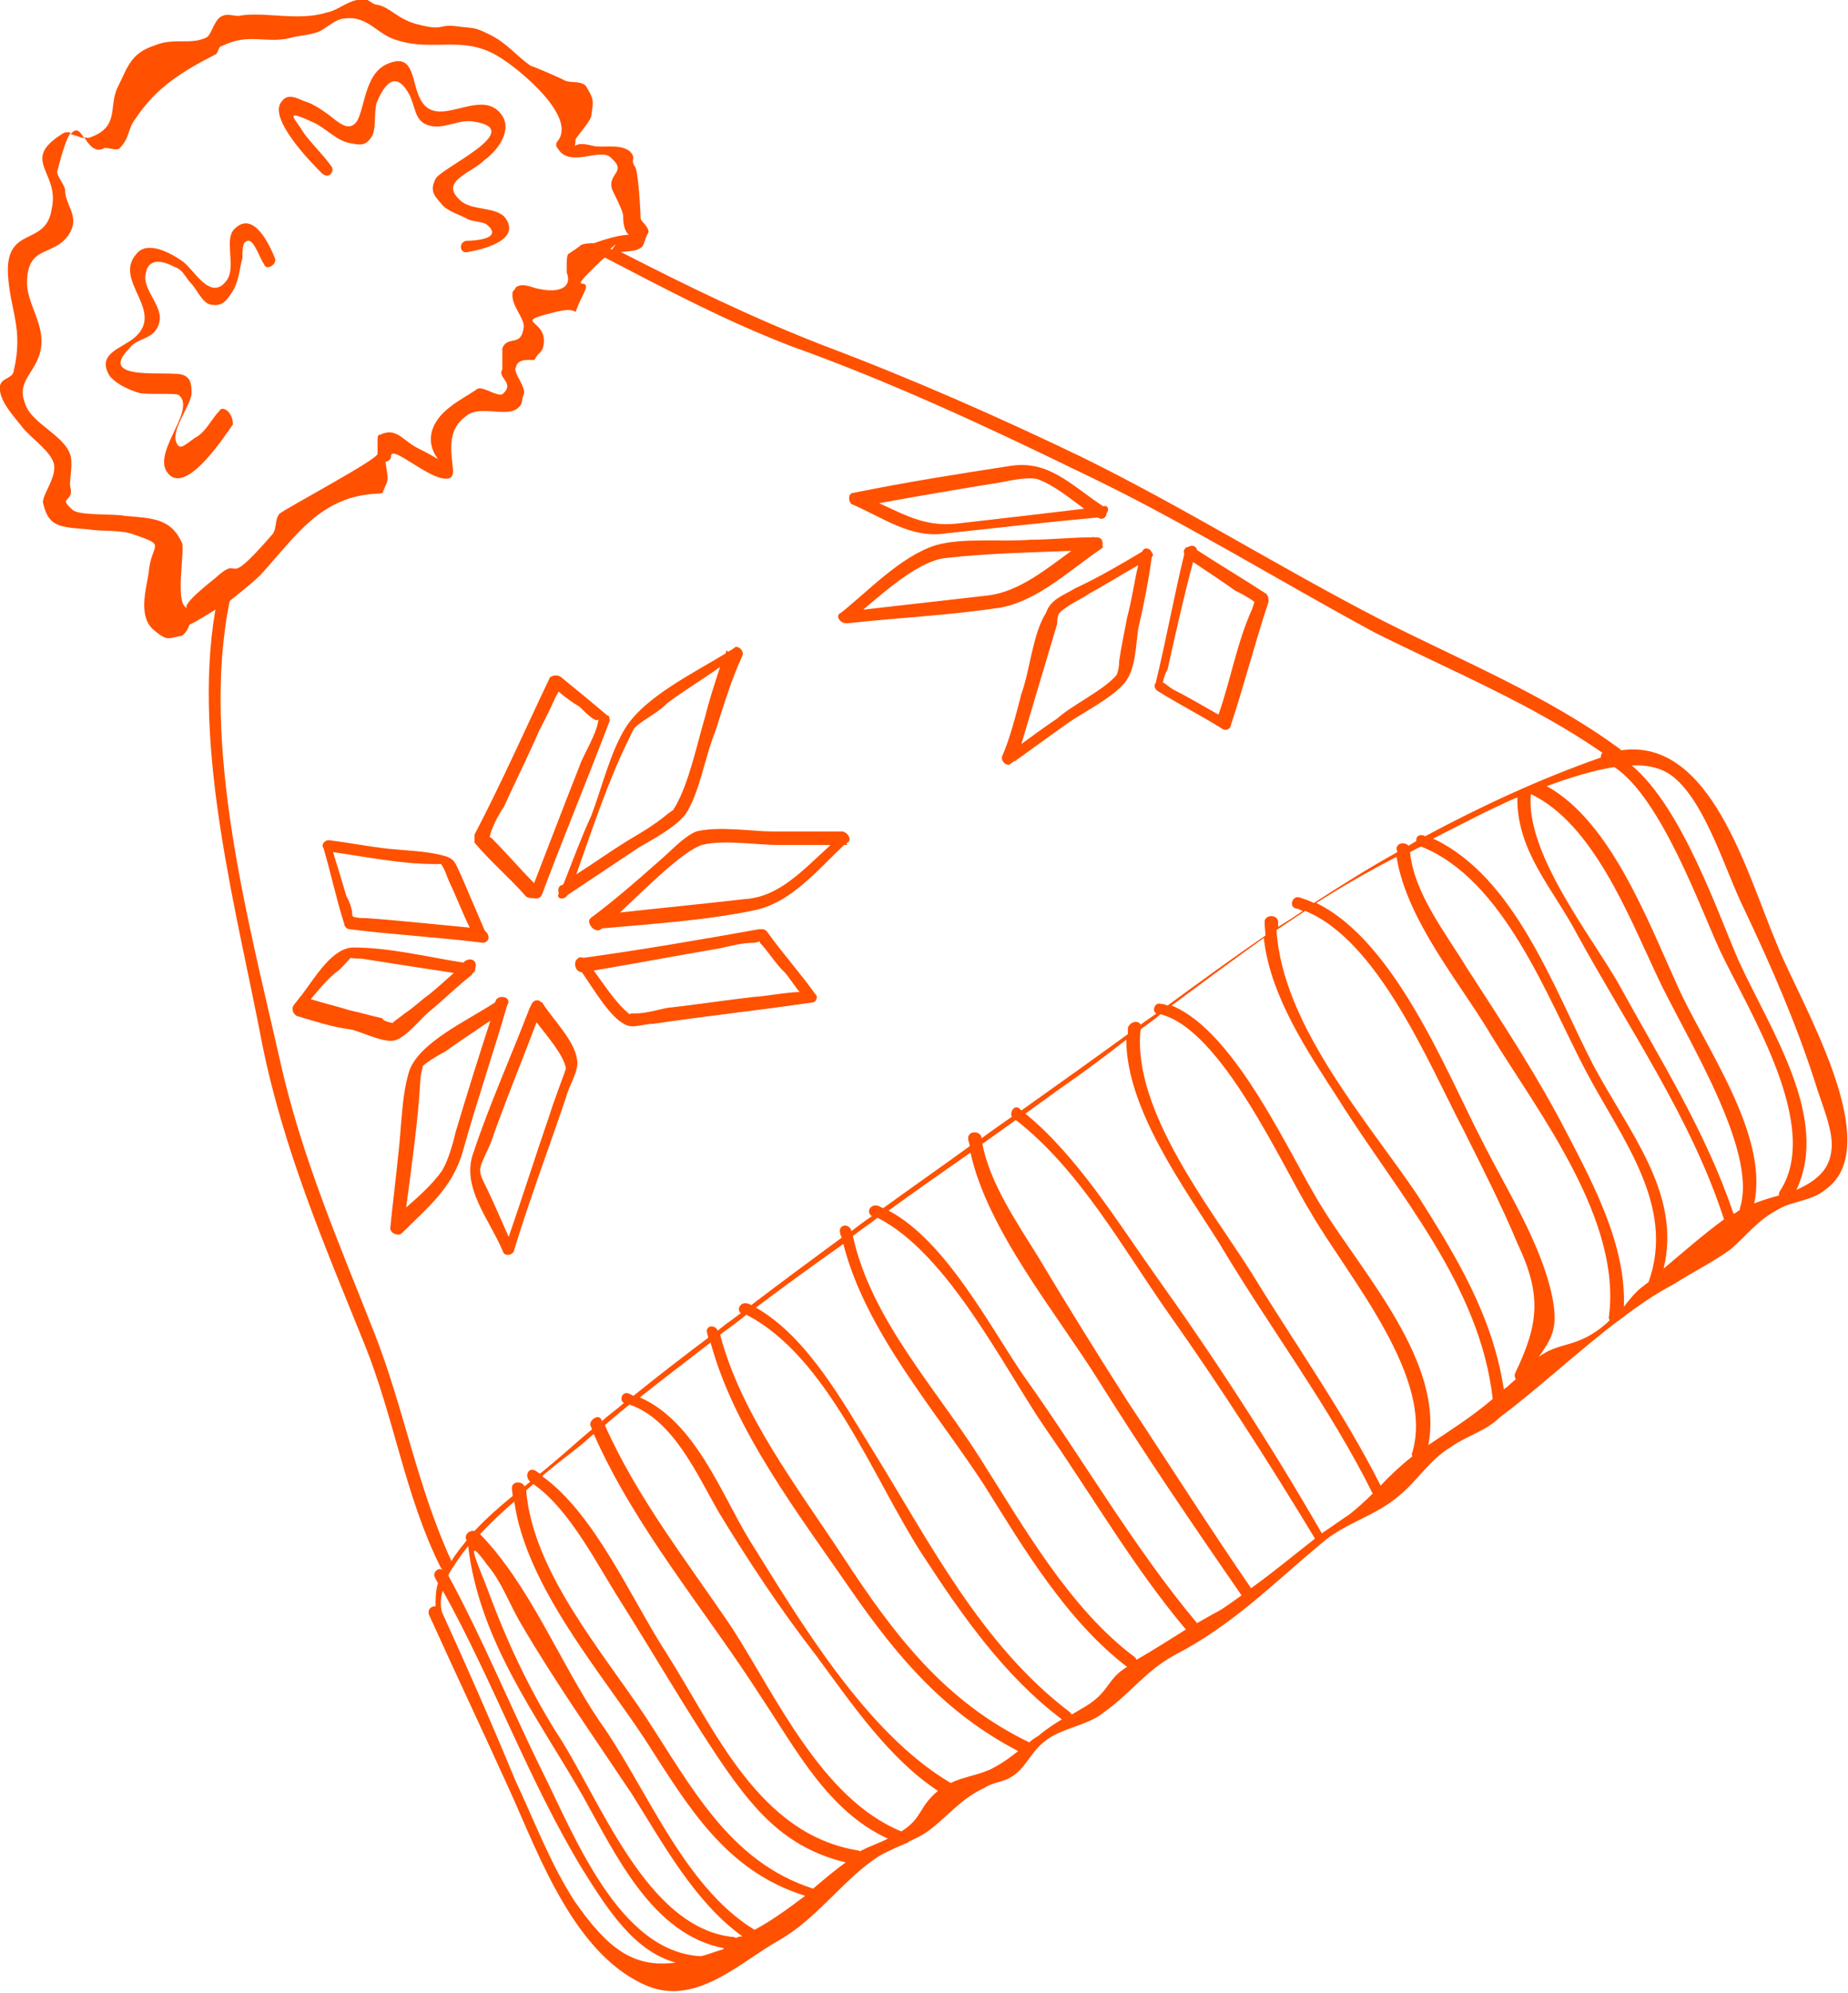
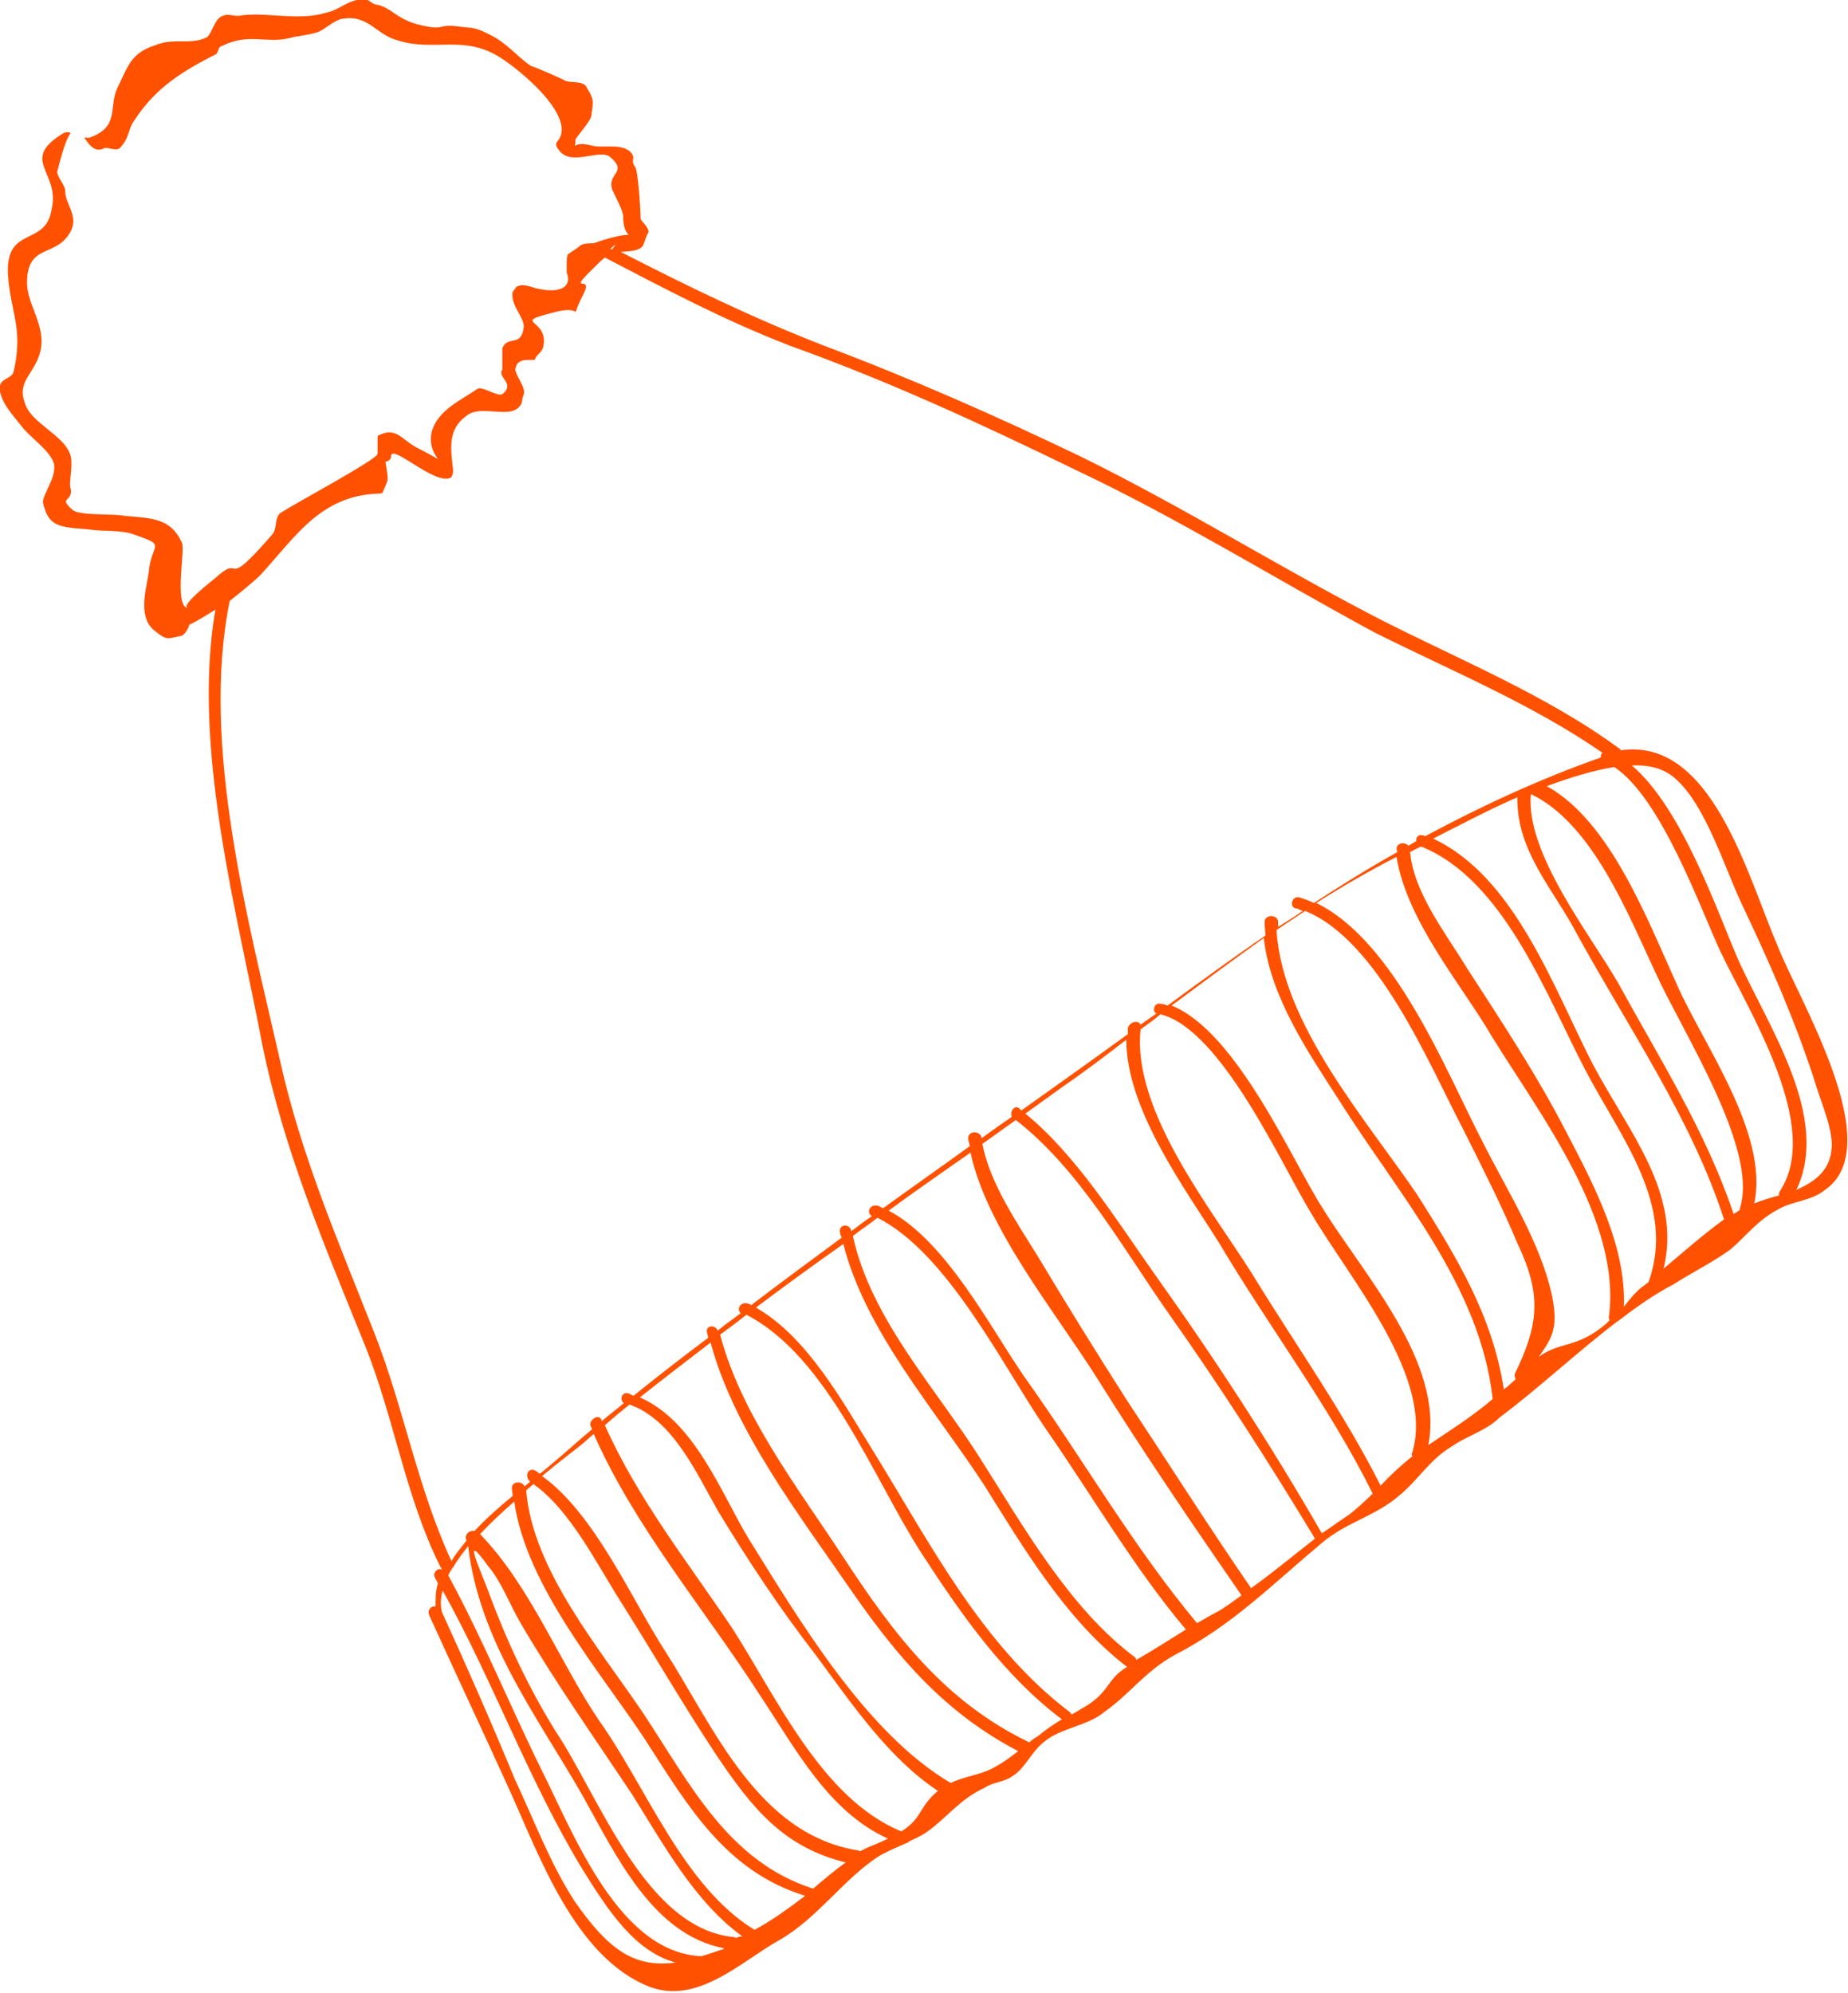
<svg xmlns="http://www.w3.org/2000/svg" version="1.1" id="Calque_1" x="0" y="0" viewBox="0 0 232.5 250.7" style="enable-background:new 0 0 232.5 250.7" xml:space="preserve">
  <style>.st0{fill:#ff5100}</style>
-   <path class="st0" d="M223.6 118.9c-3.8-8.9-8.3-26.2-19.7-24.5v-.1c-9.2-6.8-20.1-11.2-30.3-16.4-12.6-6.5-24.5-14-37.5-20.4-10.6-5.1-21.5-9.9-32.4-14-9-3.5-17-7.4-25.6-11.8 1.1-.1 2.3-.1 2.8-.8.3-.7.3-1 .7-1.7 0-.7-1-1.4-1-1.7 0-.7-.3-6.1-.7-6.5-.7-1 .3-1-.7-2-1.4-1-3.4-.3-4.8-.7-2.7-.7-2 1-2-.7 0-.3 2-2.4 2-3.1.3-2 .3-2-.7-3.7-.7-.7-2-.3-2.7-.7-.5-.3-4-1.8-4.2-1.8-1.9-1.3-3-2.9-5.3-4-2-1-2-.7-4.1-1C55 3 56 4 52.3 3c-2.4-.7-3.1-2-4.8-2.4-.7 0-1-.7-1.7-.7-2 0-3.1 1.4-4.8 1.7-3.5 1.1-7.9-.2-11 .4-.7 0-1.4-.3-2 0-1 .3-1.4 2.4-2 2.7-2 1-4.1 0-6.5 1-3.1 1-3.4 2.7-4.8 5.5-1 2.4.3 4.8-3.4 6.1-.2.1-.4 0-.7 0 .6.9 1.3 1.9 2.4 1.4.3-.3 1.4.3 2 0 1.4-1.4 1-2.4 2-3.7 2.7-4.1 6.1-6.1 10.2-8.2.3-.3.3-1 .7-1 3.4-1.7 5.5-.3 8.5-1 1-.3 2-.3 3.4-.7 1-.3 2-1.4 3.1-1.7 3.4-.7 4.4 2 7.2 2.7 4.4 1.4 8.2-.7 12.6 2 2.4 1.4 9.9 7.5 7.5 10.6-.3.3-.3.7 0 1 1.4 2.4 5.1 0 6.5 1 2.4 2-.3 2 .3 4.1.3.7 1.4 2.7 1.4 3.4 0 4.1 3.1 1-3.7 3.4-.3 0-1.4 0-1.7.3-.3.3-1 .7-1.4 1-.3 0-.3 1-.3 1.4v1c.7 1.7-.7 2.7-3.7 2-.3 0-1.7-.7-2.4-.3-.3 0-.3.3-.7.7-.3 1.7 1.4 3.1 1.4 4.4-.3 2.7-2 1-2.7 2.7v2.7c-.7 1 1.7 1.7 0 3.1-.7.3-2.4-1-3.1-.7-2 1.4-5.1 2.7-5.8 5.5-.7 3.4 3.1 4.4-1.7 2-2-1-2.7-2.7-4.8-1.7-.3 0-.3.3-.3.7v1.7c0 .7-10.9 6.5-12.3 7.5-.7.7-.3 2-1 2.7-6.5 7.5-3.4 2-7.2 5.5 0 0-4.4 3.4-3.4 3.7-1.7-.3-.3-7.2-.7-8.2-1.4-3.1-3.7-3.1-7.2-3.4-1.4-.3-5.5 0-6.5-.7-2-1.7 0-1-.3-2.7-.3-.7.3-2.7 0-4.1-.7-2.7-5.1-4.1-5.8-6.8-1-2.7 1.4-3.7 2-6.5.7-3.1-1.7-5.8-1.7-8.5 0-5.1 3.7-3.1 5.5-6.5 1-2-.7-3.4-.7-5.1 0-.7-1-1.7-1-2.4.7-2.8 1.2-4.2 1.7-4.9-.4-.1-.7-.1-1 .1-5.5 3.4-.3 4.8-1.4 9.5-.7 4.8-5.8 2-5.5 8.2.3 4.8 2 6.8.7 12.3-.3 1-2 .7-1.7 2.4.3 1.7 1.7 3.1 2.7 4.4 1 1.4 3.7 3.1 4.1 4.8.3 1.7-1.4 3.7-1.4 4.8.7 3.1 2 3.1 5.8 3.4 1.7.3 4.1 0 5.8.7 4.1 1.4 2 1 1.7 4.8-.3 2-1.4 5.5.7 7.2 1.7 1.4 1.7 1 3.4.7.3 0 1-1 1-1.4.9-.4 2-1.1 3.3-1.9-3 17.4 2.8 38.3 5.9 54.7 2.7 13.3 7.8 25.2 12.9 37.8 3.7 9.2 5.1 19.1 9.5 27.9.1.2.2.3.3.4-.6-.4-1.3.4-1 .9.1.3.3.5.4.8-.3.9-.3 1.9-.3 2.9-.5-.1-1.1.4-.8 1.1 3.4 7.5 6.8 14.7 10.2 22.2 3.7 8.2 8.2 20.8 17.4 24.5 6.1 2.4 11.6-3.1 16.4-5.8 4.8-2.7 8.2-7.8 12.6-10.6 1.4-.8 2.5-1.2 3.6-1.7.1 0 .1 0 .1-.1.8-.4 1.6-.7 2.4-1.3 2.4-1.7 4.1-4.1 7.2-5.5 1-.7 2.4-.7 3.4-1.4 1.7-1 2.4-3.1 4.1-4.4 2-1.7 5.5-2 7.5-3.7 3.4-2.4 5.1-5.1 8.9-7.2 7.2-3.7 12.3-8.9 18.4-14 3.1-2.7 6.8-3.4 9.9-6.1 2.4-2 3.7-4.4 6.5-6.1 2-1.4 4.4-2 6.1-3.7 4.7-3.5 9.6-8.1 14.7-12 .1-.1.2-.1.3-.2 2.2-1.7 4.5-3.3 6.8-4.5 2.7-1.7 4.8-2.7 7.2-4.4 2-1.7 3.4-3.7 6.1-5.1 1.7-1 4.1-1 5.8-2.4 8-5.5-3.3-23.9-6-30.8zm-7.2.7c3.7 7.8 12.9 22.2 7.5 30.3-.1.2-.1.3-.1.5-1.1.3-2.1.6-3.1 1 1.9-8.8-6.5-20.1-9.8-27.7-3.6-7.9-8.3-20.4-16.3-24.8 3-1.1 5.9-2 8.5-2.4 5.9 3.9 10.8 17.7 13.3 23.1zm-23.8-19.7c7.8 3.7 12.3 15.3 15.7 22.5 3.4 7.5 13 22.2 10.6 29.6v.2c-.3.2-.5.4-.8.5-3.5-10.4-9.3-19.5-14.5-29-3.5-6.1-11.7-16.4-11-23.8zM77 31.4c-.1 0-.1-.1-.2-.1 1-.9.6-.5.2.1zM47.1 167.7c-4.4-11.2-9.2-22.2-11.9-34.4-3.9-17.3-10-39.6-6.3-57.7 1.5-1.2 3-2.4 3.9-3.3 4.4-4.8 7.5-9.9 14.7-10.2.3 0 .7 0 .7-.3.7-1.7.7-1 .3-3.7.4-.1.7-.3.7-.7 0-1.7 5.5 3.7 7.5 2.7.3-.3.3-.7.3-1-.3-2.7-.7-5.1 1.7-6.8 1.7-1.4 5.1.3 6.5-1 .7-.7.3-.7.7-1.7.3-1-1.4-2.7-1-3.4.3-1.4 2.4-.7 2.4-1 .3-.7.7-.7 1-1.4 1-3.7-4.1-3.1 1-4.4 4.8-1.4 2 1.7 4.1-2.4 1.4-2.7-2.4.3 1.4-3.4.5-.5.9-.9 1.3-1.2 7.7 4 14.8 7.8 23.3 11.1 12.3 4.4 24.2 9.9 36.1 15.7 12.9 6.1 24.9 13.6 37.5 20.4 9.6 4.8 19.8 9 28.6 15.1-.2.2-.2.4-.2.6-7.7 2.7-15 6.1-22.1 9.9-.1 0-.1-.1-.2-.1-.7-.2-1 .3-.9.7-.3.2-.7.4-1 .6-.4-.5-1.5-.4-1.5.4 0 .1.1.3.1.4-3.6 2-7.1 4.2-10.5 6.4-.6-.3-1.2-.5-1.8-.7-1-.3-1.4 1.4-.3 1.4.2.1.5.2.7.3-1 .7-2.1 1.4-3.1 2v-.6c0-1-1.7-1-1.7 0 0 .6.1 1.1.1 1.7-4.1 2.8-8.2 5.8-12.3 8.8-.3-.1-.5-.2-.8-.2-.9-.3-1.2 1-.6 1.2-.7.5-1.3.9-2 1.4-.3-.6-1.3-.4-1.6.4v.8c-4.4 3.2-8.9 6.4-13.4 9.6l-.2-.2c-.6-.6-1.3.3-1 1-1.3.9-2.6 1.8-3.8 2.7-.1-1-1.7-1-1.7 0 0 .3.2.7.2 1-3.6 2.6-7.3 5.2-10.9 7.8l-.6-.3c-1-.3-1.6.8-.8 1.3-.9.6-1.7 1.2-2.6 1.9v-.1c-.3-1-1.7-.7-1.4.3 0 .2.1.4.2.6-3.8 2.8-7.6 5.6-11.4 8.5-.1-.1-.3-.2-.4-.2-.9-.3-1.5.7-.9 1.2l-1.2.9c-.6.4-1.2.9-1.7 1.3-.4-.9-1.7-.6-1.3.4 0 .2.1.3.1.5-3.2 2.4-6.3 4.8-9.4 7.3l-.6-.3c-.9-.3-1.2.9-.6 1.2-.9.8-1.9 1.5-2.8 2.3v-.1c-.3-1-1.7 0-1.4.7.1.1.1.3.2.4-1.7 1.4-3.3 2.9-5 4.3-.5.4-1 .9-1.6 1.3-.1-.1-.3-.2-.4-.3-1-.7-1.6.6-.8 1.3-.2.2-.5.4-.7.6-.3-.7-1.6-.7-1.6.2 0 .3.1.7.1 1-1.6 1.3-3.3 2.8-4.8 4.4-.4-.1-1.1.2-1.1.8 0 .1 0 .2.1.4-.7.9-1.4 1.7-1.9 2.6-4.3-9.3-6-19.3-9.7-28.7zm110.3 32.1c-5.3-7.7-10.3-15.6-15.6-23.6-3.7-5.8-7.5-11.9-11.2-18.1-2.6-4.2-6.1-9.3-7-14.2l4.2-3c8 6.2 13.5 16.2 19.2 24.3 6.5 9.2 12.6 18.7 18.4 28.3v.1c-2.7 2.1-5.2 4.2-8 6.2zm-55.1 37.8c0-.1 0-.1 0 0-10.6-3.4-15.4-13-21.2-21.8-5.4-8.1-14.1-18.2-14.9-28.3.3-.3.6-.5.9-.8 4.6 3.2 8 10.1 11 14.8 4.1 6.5 7.8 12.9 11.9 19.1 4.6 6.9 8.6 11.8 16.4 13.7-1.4 1-2.8 2.2-4.1 3.3zm-9.7 6.2c-.1 0-.1-.1-.2-.1-11.2-1-17-17.7-22.5-25.9-3.4-5.5-6.1-11.2-8.5-17.7-1-2.7-3.4-7.8 0-3.1 1.7 2 2.7 4.8 4.1 7.2 4.4 7.5 9.2 14.3 14 21.5 3.9 6.2 7.9 13.6 13.9 17.9-.3 0-.6.1-.8.2zm-19.3-17.9c4.2 7.5 8.8 17.5 17.8 19.2-.1.1-.2.2-.4.2-.9.3-1.7.6-2.5.8-10.3-.5-15.9-15.1-20-23.3-4-8.1-7.4-16.5-11.8-24.6.1-.3.3-.6.5-.9 0 0 0-.1.1-.1.5-.9 1.2-1.8 1.9-2.7 1.4 12 8.8 21.6 14.4 31.4zm-1 13.3c-3.1-4.8-5.1-10.2-7.5-15.3-3.1-7.5-6.1-14.3-9.2-21.1-.2-.8-.2-1.7.1-2.7 6.4 11.5 10.8 23.9 17.6 35.1 3.3 5.3 6.6 10.3 11.7 11.7-5.3.7-8.5-1.7-12.7-7.7zm22.6 3.6s0-.1-.1-.1c-8.9-5.5-13.6-18.1-19.4-26.2-5-7.4-8.7-17-15-23.5 1.3-1.4 2.8-2.8 4.3-4.1 1.5 10.7 11 21.6 16.5 30 5.4 8.4 10.1 16.5 20.1 19.6-2 1.5-4 3-6.4 4.3zm13.3-9.9c-.1 0-.1-.1-.2-.1-12.6-2-18.1-15.3-24.2-24.9-4.3-6.6-8.9-17.4-15.6-22.2 2-1.7 3.9-3.1 5-4 .5-.4 1-.9 1.5-1.3 5.2 11.8 14 22.1 21 33 4.4 6.6 8.5 14.5 16 17.9-1.1.6-2.2.9-3.5 1.6zm5.2-2.5c-10-4.1-15.7-16.9-21.3-25.6-5.6-8.3-11.9-16.3-16-25.5 1-.9 2.1-1.8 3.1-2.6 5.5 1.9 8.5 8.8 11.2 13.5 3.7 6.1 7.8 12.3 12.3 18.1 4.5 6.1 9.1 12.9 15.3 17-2.5 2.1-1.9 3.4-4.6 5.1zm11.4-7.9c-1.6.8-3.5 1-5.2 1.8-10.7-6.3-19.1-20.6-25.4-30.7-3.5-5.8-6.8-14.8-13.7-17.8 2.9-2.3 5.9-4.6 8.9-6.9 3 11.1 11.1 21.6 17.7 31.2 5.9 8.5 11.8 15.4 21 20.2-.8.6-1.6 1.3-3.3 2.2zm5.8-4.1c-.5.3-.8.5-1.1.8-10.6-5.1-17-13.5-23.4-23.3-5.7-8.7-12.9-18-15.5-28 1.1-.8 2.2-1.6 3.3-2.5 10.3 5.3 16 20.7 22.1 30.1 5 7.7 10.4 15.4 17.6 20.8-1 .6-1.9 1.2-3 2.1zm5.4-3.4c-.5.3-.8.5-1.2.7 0-.1-.1-.2-.2-.3-11.2-8.5-17.7-21.5-24.9-33.1-3.6-5.8-8.1-14.1-14.6-17.8 3.6-2.7 7.3-5.4 11-8 2.8 11 11.5 20.8 17.7 30.3 5 8 10.4 17.1 18 22.9-2.7 1.6-2.1 3.3-5.8 5.3zm7-6.2c-.1-.1-.1-.2-.2-.3-8.2-6.1-14-16.4-19.4-24.9-5.6-8.9-13.8-17.6-16.1-28.1 1-.8 2.1-1.5 3.1-2.3 8.9 4.5 15.9 18.9 21.2 26.6 5.9 8.5 11.1 17.5 17.6 25.2-2.1 1.3-4.1 2.6-6.2 3.8zm7.6-4.6c-8.1-9.7-14.5-20.9-21.8-31.1-4.2-6.1-9.8-17-17-20.8 3.4-2.5 6.9-4.9 10.3-7.3 2.1 9.7 10.8 20.2 16 28.5 5.7 9.1 11.8 18.1 18.1 27.2-1 .7-2 1.5-3.1 2.1-.8.4-1.6.9-2.5 1.4zm15.7-11.3s.1 0 0 0c-6.5-11.3-13.6-22.2-21.1-32.7-4.6-6.5-9.8-14.9-16.2-20.1 1.4-1 2.9-2.1 4.3-3.1 2.9-2 5.7-4.1 8.4-6.2 0 8.8 7.5 18.9 11.7 25.6 6.3 10.6 13.9 20.6 19.3 31.5-.9.9-1.9 1.8-2.9 2.6-1.2.8-2.3 1.6-3.5 2.4zm7.4-6c-4.7-9.3-10.7-17.7-16.2-26.7-5.1-8.1-15.1-20.5-14-30.7.8-.6 1.7-1.2 2.5-1.9 7.7 1.9 15.3 19.1 19 25.1 4.8 8.2 15.7 20.8 12.6 30.3 0 .1.1.1.1.2-1.5 1.2-2.8 2.4-4 3.7zm6-5.1c2-10.4-8.1-21.4-13.3-29.8-3.9-6.1-10.8-22.2-19-25.5 3.9-2.9 7.7-5.7 11.6-8.5.8 7.4 5.6 14.4 9.4 20.3 7.4 11.8 17.8 23.3 19.4 37.7-2.7 2.3-5.3 3.9-8.1 5.8zm9.5-7c-1.4-9.2-5.9-16.6-10.9-24.5-6.3-9.3-17-21.4-17.7-33.3l3.6-2.4c9.2 3.7 15.6 19.3 19.9 27.5 2.4 4.8 4.8 9.5 6.8 14.3 3.1 6.5 2.7 10.2-.3 16.4-.1.3 0 .5.1.7-.3.3-.7.6-1.1 1-.2.1-.3.2-.4.3zm4.4-4.1c1.5-2.2 2.5-3.4 1.7-7.5-1.4-6.8-5.8-13.6-8.9-19.8-4.4-8.5-10.9-25-20.8-29.8 3.3-2.1 6.6-4 10.1-5.8 1.3 8.1 8.2 16.1 12 22.6 6.1 9.9 16.4 23.2 14.7 35.4 0 .1.1.2.1.3l-.4.4c-3.7 3.2-5.8 2.2-8.5 4.2zm10.7-6.3c.3-7.6-3.7-15.2-7.2-21.9-3.7-7.2-8.2-14-12.6-20.8-2.6-4.3-6.6-9.3-7.1-14.5.4-.2.9-.5 1.4-.7 10.5 4.2 15.9 19.1 20.7 28.2 4.4 8.4 11.4 16.9 7.9 26.6-.3.2-.5.4-.8.6-.9.7-1.6 1.6-2.3 2.5zm5-4.8c2.3-9.5-4.4-17.2-8.9-25.7-4.9-9.5-9.8-23.6-20.1-28.4 3-1.5 6.7-3.5 10.6-5.2-.1 6.8 4.5 11.5 7.5 17.2 6.4 11.7 14.4 23.2 18.5 35.9-2.6 1.9-5.1 4.1-7.6 6.2zm16.7-9.9c4.3-9-3.3-20.2-7.2-28.7-2.6-5.9-7.1-19.3-13.5-24.7 2.2-.1 4 .4 5.3 1.5 4.1 3.4 6.5 11.9 8.9 16.7 3.4 7.2 6.5 14.3 8.9 21.8.7 2.4 2.4 6.1 2 8.5-.3 2.6-2.2 3.9-4.4 4.9z" />
-   <path class="st0" d="M8.9 16.9c.6.1 1.2.4 1.7.5-.5-.8-1-1.5-1.7-.5zM17.4 49.4c.7.3 4.8 0 5.1.3 2.4 2-4.1 7.8-1 10.2 2.4 1.7 6.8-5.1 7.8-6.5 0-1.7-1.4-2.4-1.7-1.7-1 1-1.7 2.7-3.1 3.4-1.4 1-2 1.7-2.4.3-.3-1.7 1.7-4.1 2-5.8 0-1 0-2-1-2.4-1.4-.7-11.2 1-6.8-3.4 1-1.4 3.1-1 3.7-3.1.7-2-2-4.1-1.7-6.1.3-2.4 2.4-1.7 3.7-1 1 .3 1.4 1.4 2 2 .7.7 1.4 2.4 2.4 2.7 1.4.3 2-.3 2.7-1.4 1-1.4 1-3.1 1.4-4.4 0-.7 0-1.7.3-2 1-1 1.7 1.7 2.4 2.7.3 1 1.7 0 1.4-.7-.7-1.7-2.7-6.1-5.1-3.7-1.4 1.4.3 4.8-1 6.5-2 2.7-4.1-1.4-5.5-2.4-1.4-1-4.4-2.7-5.8-1-3.1 3.4 3.7 7.2-.3 10.6-1.7 1.4-4.8 2-3.1 4.8.9 1.1 2.6 1.8 3.6 2.1zM41.6 20.8c-1-1.4-2.4-2.7-3.4-4.1-1-1.7-2.7-3.1 1-1.4 1.7.7 3.1 2.4 4.8 2.7 1.4.3 2 .3 2.7-.7.7-1 .3-3.1.7-4.4 1-2.4 2.4-4.1 4.1-1 .7 1.4.7 3.1 2 3.7 2 1 4.1-.7 6.1-.3 6.8 1-4.1 5.8-4.8 7.2-.7 1.4-.3 2 .7 3.1.7 1 2.4 1.4 3.4 2 .7.3 2 .3 2.4.7 2 1.7-1.4 2-2.7 2-1 .3-.7 1.7.3 1.4 1.7-.3 6.5-1.4 4.8-4.1-1-1.7-4.4-1-5.8-2.4-2.7-2.4 1.4-3.4 3.1-5.1 1.4-1 3.7-3.7 2-5.8-2.7-3.4-8.2 2.4-10.2-2-1-2-.7-5.5-3.7-4.4C46 8.9 46 13 45 15.1c-1 1.7-2.4.3-3.7-.7-1-.7-2-1.4-3.1-1.7-.7-.3-2-1-2.7 0-2 2 3.7 7.8 4.8 8.9 1 1.2 2-.1 1.3-.8zM54.2 127.1c1.7-1.4 3.4-3.1 5.1-4.4.1-.1.1-.1.1-.2.3-.2.4-.4.4-.7.3-.9-.5-1.4-1.3-.9l-.2.2c-4.5-.7-9.3-1.9-13.8-1.9-2.7 0-4.8 3.7-6.7 6.2h-.1v.1c-.2.3-.5.6-.7.9-.3.3-.3 1 .3 1.4 2.4.7 4.4 1.4 6.8 1.7 1.4.3 4.1 1.7 5.5 1.4 1.6-.4 3.3-2.8 4.6-3.8zm-6.1 1c-1.4-.3-2.7-.7-4.1-1-1.6-.5-3.3-.9-4.9-1.4 1.1-1.3 2.2-2.7 3.6-3.7.2-.2 1-1 1.4-1.5.3.1 1.1.1 1.4.1 3.8.6 7.6 1.2 11.6 1.8-1 .9-2 1.8-3.1 2.7-1 .7-2 1.7-3.1 2.4-.3.3-1.4 1-1.5 1.2-.5-.1-1.3-.3-1.3-.6zM43.3 116.2c0 .3.3.7.7.7 5.5.7 11.2 1 16.7 1.7.9 0 1-1 .3-1.5-1-2.3-2-4.7-3-7-.7-1.4-.7-2-2-2.4-2.4-.7-5.5-.7-7.8-1-2.4-.3-4.4-.7-6.8-1-.7 0-1 .7-.7 1 .9 3 1.6 6.4 2.6 9.5zm1.2-.7c.3.2.2.2 0 0zm10.1-6.8h.9c.5.7.8 1.8 1.1 2.4.9 1.9 1.6 3.8 2.5 5.6-4.3-.4-8.8-.9-13.1-1.2-.5 0-1.1 0-1.6-.2-.1-.1-.1-.3-.1-.5 0-.3-.3-1.4-.7-2-.6-2-1.1-3.7-1.7-5.6 4.2.6 8.6 1.5 12.7 1.5zM67.2 113c.4.1.8 0 1-.5 2.7-7.2 5.8-14.7 8.5-21.8 0-.3 0-.7-.3-.7-2-1.7-3.7-3.1-5.8-4.8-.3-.3-1-.3-1.4 0-3.1 6.5-6.1 13.3-9.5 19.8v1c2 2.4 4.4 4.4 6.5 6.8.3.2.7.2 1 .2zm-5.6-7.7c0-.1.1-.2.1-.4.3-1 1-2.4 1.7-3.4 1.4-3.1 3.1-6.5 4.4-9.5.7-1.4 1.4-2.7 2-4.1.1-.2.3-.6.5-.9.6.6 1.9 1.5 2.6 1.9.7.7 2.4 2.4 2.4 1.4 0 1.7-2 4.8-2.4 6.1-1.9 4.8-3.8 9.8-5.7 14.7-1.8-1.8-3.3-3.6-5.2-5.5-.1-.2-.3-.2-.4-.3zM70.9 111.2c-.1.1-.2.2-.4.2-.3.3-.3.6-.2 1-.4.7.7.9 1.1.2l9-6c1.7-1 4.4-2.4 5.8-4.1C88 99.9 88.7 95.1 90 92c1-3.1 2-6.5 3.4-9.5.3-.7-.7-1.4-1-1-.3.2-.6.4-.8.5l-.2-.2c0 .1-.1.3-.1.4-4.1 2.5-10 5.4-12.5 9.2-2 3.1-3.1 7.8-4.4 11.2-1.3 2.8-2.3 5.6-3.5 8.6zM79.1 93c.7-1.4.3-.7.7-1.4 1-1 3.1-2 4.1-3.1 2.1-1.6 4.5-3 6.7-4.6-.7 2.1-1.4 4.3-1.9 6.3-1 3.4-2 8.2-3.7 11.2-.7 1 .3 0-1 1-1.7 1.4-3.4 2.4-5.1 3.4-2.1 1.3-4.2 2.8-6.4 4.2 2-5.6 3.9-11.5 6.6-17zM87.6 104.6c-1.7.7-3.4 2.7-5.1 4.1-2.7 2.4-5.5 4.8-8.2 6.8-.3.3-.2.7.1 1.1.3.4.9.6 1.2.3 0 0 .1 0 .1-.1 6.6-.6 13.1-1 19.3-2.3 4.6-1 7.9-5.1 11.2-8.2h.4c-.1-.1-.1-.2-.1-.2l.1-.1c.7-.3 0-1.4-.7-1.4H97c-2.2 0-6.6-.7-9.4 0zm10.3 1.7h6.6c-3.6 3.3-6.5 6.5-10.7 6.8-5.2.6-10.4 1.1-15.8 1.7 3.4-3.2 7.9-7.7 10.3-8.5 2.7-.7 6.8 0 9.6 0zM96.5 117.2c-.3-.3-.3-.3-1-.3-7.3 1.3-14.8 2.6-22.1 3.6-.3-.1-.6-.1-.7.1-.6.3-.4 1.7.5 1.7 1.4 2 3.5 5.6 5.3 6.5 1 .7 2.4 0 3.7 0 6.8-1 13.3-1.7 20.1-2.7.3 0 .7-.7.3-1-2-2.8-4.1-5.1-6.1-7.9zm-12.6 9.6c-1.4.3-2.7.7-4.1.7-.4 0-.5 0-.6.1l-.1-.1c-1.6-1.3-3-3.5-4.4-5.4 5.3-.9 10.6-1.9 15.9-2.8 1.4-.3 2.7-.7 4.4-.7.3-.1.5-.1.6-.2v.2c1 1 2 2.7 3.1 3.7.4.4 1.3 1.8 1.9 2.5-1.5 0-4.7.6-5.6.6-3.6.4-7.4 1-11.1 1.4zM68.1 126.1c-.3-.4-1-.4-1.3.4 0 .1-.1.1-.1.2s-.1.1-.1.2c-2.3 6-5 12-7 18-1.7 4.4 2 8.5 3.7 12.6.3.7 1.4.3 1.4-.3 2-6.5 4.4-12.9 6.5-19.1.3-1.4 1.7-3.4 1.4-4.8-.3-2.4-3.1-5.1-4.4-7.2h-.1zm1.1 14c-1.8 5.2-3.4 10.3-5.2 15.5-1-2.2-1.9-4.4-3-6.6-1-2-.7-2 .7-5.1 1.8-5.2 3.9-10.2 5.8-15.3 1.3 1.7 3.4 4.1 3.7 5.8.1-.1-1.6 4.3-2 5.7zM62.4 125.8c0 .1-.1.2-.1.3-3.5 2.3-9.5 5-10.8 8.6-1 3.1-1 7.5-1.4 10.6-.3 3.1-.7 6.1-1 9.2 0 .7 1 1 1.4.7 3.4-3.4 6.5-5.8 7.8-10.6 1.7-6.1 3.7-11.9 5.5-18.1.7-1.1-1-1.4-1.4-.7zm-5.1 16.7c-.3 1.4-1 3.7-1.7 4.8-1.2 1.7-3 3.3-4.5 4.6.7-5.4 1.5-10.8 1.8-16.2 0-.5.3-1.4.3-1.6.8-.7 2.2-1.5 2.8-1.8 1.8-1.3 3.8-2.6 5.7-3.9-1.5 4.6-3 9.4-4.4 14.1zM106.4 78.4h.3c6.4-.7 13-1 19.4-2 4.7-1 8.5-4.7 12.5-7.4l.1-.1c.1-.1 0-.2 0-.3.1-.5-.1-1-.7-1h-.3c-.1 0-.2-.1-.3 0-2.5 0-5.3.3-7.8.3-3.4.3-8.5-.3-11.9.7-4.4 1.4-8.5 5.8-11.9 8.5-.8.3-.1 1.3.6 1.3zm12.6-8.2c5.3-.6 10.7-.7 15.8-.9-3.3 2.4-6.6 5.1-10.4 5.6-5.3.6-10.5 1.2-15.8 1.8 3.4-2.9 7.3-6.2 10.4-6.5zM119 67.1c6.5-.7 12.6-1.4 19.1-2 .6.4 1.1 0 1.1-.5.4-.5.2-1.1-.4-.9-4.1-2.7-6.8-5.8-11.6-5.1-6.5 1-12.9 2-19.8 3.4-.7 0-.7 1-.3 1.4 4 1.7 7.5 4.4 11.9 3.7zm11.6-6.8c2.1.8 4 2.4 5.8 3.7-5 .6-10.1 1.2-15.4 1.8-4.3.6-6.7-.8-10.4-2.5 5-.9 10.2-1.8 15.2-2.6 2-.4 3.7-.7 4.8-.4zM135.3 74c-1.7 1-3.1 1.4-3.7 3.1-1.7 2.7-2 7.2-3.1 10.2-.7 2.7-1.4 5.5-2.4 7.8-.3.7.7 1.4 1 1 .2-.1.4-.3.6-.4l.1.1c0-.1 0-.1.1-.2 2.1-1.5 4.3-3.1 6.4-4.6 2-1.4 5.5-3.1 7.2-5.1 1.4-1.7 1.4-4.8 1.7-6.8.7-3 1.3-6 1.7-9 .2-.2.2-.4 0-.6-.2-.6-1-.7-1.2-.1-2.7 1.6-5.4 3.2-8.4 4.6zm6.5 3.7c-.3 1.7-.7 3.4-1 5.5 0 1-.3 1.7-.3 1.7-1.7 2-5.5 3.7-7.5 5.5-1.5 1-3 2.1-4.5 3.2 1.5-5 3-10.1 4.5-15.1 0-.3 0-1 .3-1.4 1-1 2.7-1.7 3.7-2.4 2-1.1 4.1-2.4 6.2-3.6-.5 2.1-.8 4.4-1.4 6.6zM145.6 86.9c2.7 1.7 5.5 3.1 8.2 4.8.3.3 1 0 1-.3 1.7-5.1 3.1-10.6 4.8-15.7 0-.3 0-.7-.3-1-2.9-1.9-5.8-3.6-8.7-5.5-.1-.5-.6-.7-1.1-.4-.4 0-.7.5-.5.9-1.3 5.3-2.3 10.9-3.6 16.2-.2.3-.2.7.2 1zm4.5-16.2c1.8 1.2 3.6 2.4 5.3 3.6.6.3 1.6.8 2.4 1.4 0 .2-.1.4-.3 1-1.9 4.2-2.7 9-4.2 13.2-1.8-1-3.6-2.1-5.4-3-1-.5-1.4-1.1-1.6-1 .1-.6.3-1.2.6-1.7 1-4.5 2-9 3.2-13.5z" />
+   <path class="st0" d="M223.6 118.9c-3.8-8.9-8.3-26.2-19.7-24.5v-.1c-9.2-6.8-20.1-11.2-30.3-16.4-12.6-6.5-24.5-14-37.5-20.4-10.6-5.1-21.5-9.9-32.4-14-9-3.5-17-7.4-25.6-11.8 1.1-.1 2.3-.1 2.8-.8.3-.7.3-1 .7-1.7 0-.7-1-1.4-1-1.7 0-.7-.3-6.1-.7-6.5-.7-1 .3-1-.7-2-1.4-1-3.4-.3-4.8-.7-2.7-.7-2 1-2-.7 0-.3 2-2.4 2-3.1.3-2 .3-2-.7-3.7-.7-.7-2-.3-2.7-.7-.5-.3-4-1.8-4.2-1.8-1.9-1.3-3-2.9-5.3-4-2-1-2-.7-4.1-1C55 3 56 4 52.3 3c-2.4-.7-3.1-2-4.8-2.4-.7 0-1-.7-1.7-.7-2 0-3.1 1.4-4.8 1.7-3.5 1.1-7.9-.2-11 .4-.7 0-1.4-.3-2 0-1 .3-1.4 2.4-2 2.7-2 1-4.1 0-6.5 1-3.1 1-3.4 2.7-4.8 5.5-1 2.4.3 4.8-3.4 6.1-.2.1-.4 0-.7 0 .6.9 1.3 1.9 2.4 1.4.3-.3 1.4.3 2 0 1.4-1.4 1-2.4 2-3.7 2.7-4.1 6.1-6.1 10.2-8.2.3-.3.3-1 .7-1 3.4-1.7 5.5-.3 8.5-1 1-.3 2-.3 3.4-.7 1-.3 2-1.4 3.1-1.7 3.4-.7 4.4 2 7.2 2.7 4.4 1.4 8.2-.7 12.6 2 2.4 1.4 9.9 7.5 7.5 10.6-.3.3-.3.7 0 1 1.4 2.4 5.1 0 6.5 1 2.4 2-.3 2 .3 4.1.3.7 1.4 2.7 1.4 3.4 0 4.1 3.1 1-3.7 3.4-.3 0-1.4 0-1.7.3-.3.3-1 .7-1.4 1-.3 0-.3 1-.3 1.4v1c.7 1.7-.7 2.7-3.7 2-.3 0-1.7-.7-2.4-.3-.3 0-.3.3-.7.7-.3 1.7 1.4 3.1 1.4 4.4-.3 2.7-2 1-2.7 2.7v2.7c-.7 1 1.7 1.7 0 3.1-.7.3-2.4-1-3.1-.7-2 1.4-5.1 2.7-5.8 5.5-.7 3.4 3.1 4.4-1.7 2-2-1-2.7-2.7-4.8-1.7-.3 0-.3.3-.3.7v1.7c0 .7-10.9 6.5-12.3 7.5-.7.7-.3 2-1 2.7-6.5 7.5-3.4 2-7.2 5.5 0 0-4.4 3.4-3.4 3.7-1.7-.3-.3-7.2-.7-8.2-1.4-3.1-3.7-3.1-7.2-3.4-1.4-.3-5.5 0-6.5-.7-2-1.7 0-1-.3-2.7-.3-.7.3-2.7 0-4.1-.7-2.7-5.1-4.1-5.8-6.8-1-2.7 1.4-3.7 2-6.5.7-3.1-1.7-5.8-1.7-8.5 0-5.1 3.7-3.1 5.5-6.5 1-2-.7-3.4-.7-5.1 0-.7-1-1.7-1-2.4.7-2.8 1.2-4.2 1.7-4.9-.4-.1-.7-.1-1 .1-5.5 3.4-.3 4.8-1.4 9.5-.7 4.8-5.8 2-5.5 8.2.3 4.8 2 6.8.7 12.3-.3 1-2 .7-1.7 2.4.3 1.7 1.7 3.1 2.7 4.4 1 1.4 3.7 3.1 4.1 4.8.3 1.7-1.4 3.7-1.4 4.8.7 3.1 2 3.1 5.8 3.4 1.7.3 4.1 0 5.8.7 4.1 1.4 2 1 1.7 4.8-.3 2-1.4 5.5.7 7.2 1.7 1.4 1.7 1 3.4.7.3 0 1-1 1-1.4.9-.4 2-1.1 3.3-1.9-3 17.4 2.8 38.3 5.9 54.7 2.7 13.3 7.8 25.2 12.9 37.8 3.7 9.2 5.1 19.1 9.5 27.9.1.2.2.3.3.4-.6-.4-1.3.4-1 .9.1.3.3.5.4.8-.3.9-.3 1.9-.3 2.9-.5-.1-1.1.4-.8 1.1 3.4 7.5 6.8 14.7 10.2 22.2 3.7 8.2 8.2 20.8 17.4 24.5 6.1 2.4 11.6-3.1 16.4-5.8 4.8-2.7 8.2-7.8 12.6-10.6 1.4-.8 2.5-1.2 3.6-1.7.1 0 .1 0 .1-.1.8-.4 1.6-.7 2.4-1.3 2.4-1.7 4.1-4.1 7.2-5.5 1-.7 2.4-.7 3.4-1.4 1.7-1 2.4-3.1 4.1-4.4 2-1.7 5.5-2 7.5-3.7 3.4-2.4 5.1-5.1 8.9-7.2 7.2-3.7 12.3-8.9 18.4-14 3.1-2.7 6.8-3.4 9.9-6.1 2.4-2 3.7-4.4 6.5-6.1 2-1.4 4.4-2 6.1-3.7 4.7-3.5 9.6-8.1 14.7-12 .1-.1.2-.1.3-.2 2.2-1.7 4.5-3.3 6.8-4.5 2.7-1.7 4.8-2.7 7.2-4.4 2-1.7 3.4-3.7 6.1-5.1 1.7-1 4.1-1 5.8-2.4 8-5.5-3.3-23.9-6-30.8zm-7.2.7c3.7 7.8 12.9 22.2 7.5 30.3-.1.2-.1.3-.1.5-1.1.3-2.1.6-3.1 1 1.9-8.8-6.5-20.1-9.8-27.7-3.6-7.9-8.3-20.4-16.3-24.8 3-1.1 5.9-2 8.5-2.4 5.9 3.9 10.8 17.7 13.3 23.1zm-23.8-19.7c7.8 3.7 12.3 15.3 15.7 22.5 3.4 7.5 13 22.2 10.6 29.6v.2c-.3.2-.5.4-.8.5-3.5-10.4-9.3-19.5-14.5-29-3.5-6.1-11.7-16.4-11-23.8zM77 31.4c-.1 0-.1-.1-.2-.1 1-.9.6-.5.2.1zM47.1 167.7c-4.4-11.2-9.2-22.2-11.9-34.4-3.9-17.3-10-39.6-6.3-57.7 1.5-1.2 3-2.4 3.9-3.3 4.4-4.8 7.5-9.9 14.7-10.2.3 0 .7 0 .7-.3.7-1.7.7-1 .3-3.7.4-.1.7-.3.7-.7 0-1.7 5.5 3.7 7.5 2.7.3-.3.3-.7.3-1-.3-2.7-.7-5.1 1.7-6.8 1.7-1.4 5.1.3 6.5-1 .7-.7.3-.7.7-1.7.3-1-1.4-2.7-1-3.4.3-1.4 2.4-.7 2.4-1 .3-.7.7-.7 1-1.4 1-3.7-4.1-3.1 1-4.4 4.8-1.4 2 1.7 4.1-2.4 1.4-2.7-2.4.3 1.4-3.4.5-.5.9-.9 1.3-1.2 7.7 4 14.8 7.8 23.3 11.1 12.3 4.4 24.2 9.9 36.1 15.7 12.9 6.1 24.9 13.6 37.5 20.4 9.6 4.8 19.8 9 28.6 15.1-.2.2-.2.4-.2.6-7.7 2.7-15 6.1-22.1 9.9-.1 0-.1-.1-.2-.1-.7-.2-1 .3-.9.7-.3.2-.7.4-1 .6-.4-.5-1.5-.4-1.5.4 0 .1.1.3.1.4-3.6 2-7.1 4.2-10.5 6.4-.6-.3-1.2-.5-1.8-.7-1-.3-1.4 1.4-.3 1.4.2.1.5.2.7.3-1 .7-2.1 1.4-3.1 2v-.6c0-1-1.7-1-1.7 0 0 .6.1 1.1.1 1.7-4.1 2.8-8.2 5.8-12.3 8.8-.3-.1-.5-.2-.8-.2-.9-.3-1.2 1-.6 1.2-.7.5-1.3.9-2 1.4-.3-.6-1.3-.4-1.6.4v.8c-4.4 3.2-8.9 6.4-13.4 9.6l-.2-.2c-.6-.6-1.3.3-1 1-1.3.9-2.6 1.8-3.8 2.7-.1-1-1.7-1-1.7 0 0 .3.2.7.2 1-3.6 2.6-7.3 5.2-10.9 7.8l-.6-.3c-1-.3-1.6.8-.8 1.3-.9.6-1.7 1.2-2.6 1.9v-.1c-.3-1-1.7-.7-1.4.3 0 .2.1.4.2.6-3.8 2.8-7.6 5.6-11.4 8.5-.1-.1-.3-.2-.4-.2-.9-.3-1.5.7-.9 1.2l-1.2.9c-.6.4-1.2.9-1.7 1.3-.4-.9-1.7-.6-1.3.4 0 .2.1.3.1.5-3.2 2.4-6.3 4.8-9.4 7.3l-.6-.3c-.9-.3-1.2.9-.6 1.2-.9.8-1.9 1.5-2.8 2.3v-.1c-.3-1-1.7 0-1.4.7.1.1.1.3.2.4-1.7 1.4-3.3 2.9-5 4.3-.5.4-1 .9-1.6 1.3-.1-.1-.3-.2-.4-.3-1-.7-1.6.6-.8 1.3-.2.2-.5.4-.7.6-.3-.7-1.6-.7-1.6.2 0 .3.1.7.1 1-1.6 1.3-3.3 2.8-4.8 4.4-.4-.1-1.1.2-1.1.8 0 .1 0 .2.1.4-.7.9-1.4 1.7-1.9 2.6-4.3-9.3-6-19.3-9.7-28.7zm110.3 32.1c-5.3-7.7-10.3-15.6-15.6-23.6-3.7-5.8-7.5-11.9-11.2-18.1-2.6-4.2-6.1-9.3-7-14.2l4.2-3c8 6.2 13.5 16.2 19.2 24.3 6.5 9.2 12.6 18.7 18.4 28.3v.1c-2.7 2.1-5.2 4.2-8 6.2zm-55.1 37.8c0-.1 0-.1 0 0-10.6-3.4-15.4-13-21.2-21.8-5.4-8.1-14.1-18.2-14.9-28.3.3-.3.6-.5.9-.8 4.6 3.2 8 10.1 11 14.8 4.1 6.5 7.8 12.9 11.9 19.1 4.6 6.9 8.6 11.8 16.4 13.7-1.4 1-2.8 2.2-4.1 3.3zm-9.7 6.2c-.1 0-.1-.1-.2-.1-11.2-1-17-17.7-22.5-25.9-3.4-5.5-6.1-11.2-8.5-17.7-1-2.7-3.4-7.8 0-3.1 1.7 2 2.7 4.8 4.1 7.2 4.4 7.5 9.2 14.3 14 21.5 3.9 6.2 7.9 13.6 13.9 17.9-.3 0-.6.1-.8.2zm-19.3-17.9c4.2 7.5 8.8 17.5 17.8 19.2-.1.1-.2.2-.4.2-.9.3-1.7.6-2.5.8-10.3-.5-15.9-15.1-20-23.3-4-8.1-7.4-16.5-11.8-24.6.1-.3.3-.6.5-.9 0 0 0-.1.1-.1.5-.9 1.2-1.8 1.9-2.7 1.4 12 8.8 21.6 14.4 31.4zm-1 13.3c-3.1-4.8-5.1-10.2-7.5-15.3-3.1-7.5-6.1-14.3-9.2-21.1-.2-.8-.2-1.7.1-2.7 6.4 11.5 10.8 23.9 17.6 35.1 3.3 5.3 6.6 10.3 11.7 11.7-5.3.7-8.5-1.7-12.7-7.7zm22.6 3.6s0-.1-.1-.1c-8.9-5.5-13.6-18.1-19.4-26.2-5-7.4-8.7-17-15-23.5 1.3-1.4 2.8-2.8 4.3-4.1 1.5 10.7 11 21.6 16.5 30 5.4 8.4 10.1 16.5 20.1 19.6-2 1.5-4 3-6.4 4.3zm13.3-9.9c-.1 0-.1-.1-.2-.1-12.6-2-18.1-15.3-24.2-24.9-4.3-6.6-8.9-17.4-15.6-22.2 2-1.7 3.9-3.1 5-4 .5-.4 1-.9 1.5-1.3 5.2 11.8 14 22.1 21 33 4.4 6.6 8.5 14.5 16 17.9-1.1.6-2.2.9-3.5 1.6zm5.2-2.5c-10-4.1-15.7-16.9-21.3-25.6-5.6-8.3-11.9-16.3-16-25.5 1-.9 2.1-1.8 3.1-2.6 5.5 1.9 8.5 8.8 11.2 13.5 3.7 6.1 7.8 12.3 12.3 18.1 4.5 6.1 9.1 12.9 15.3 17-2.5 2.1-1.9 3.4-4.6 5.1zm11.4-7.9c-1.6.8-3.5 1-5.2 1.8-10.7-6.3-19.1-20.6-25.4-30.7-3.5-5.8-6.8-14.8-13.7-17.8 2.9-2.3 5.9-4.6 8.9-6.9 3 11.1 11.1 21.6 17.7 31.2 5.9 8.5 11.8 15.4 21 20.2-.8.6-1.6 1.3-3.3 2.2zm5.8-4.1c-.5.3-.8.5-1.1.8-10.6-5.1-17-13.5-23.4-23.3-5.7-8.7-12.9-18-15.5-28 1.1-.8 2.2-1.6 3.3-2.5 10.3 5.3 16 20.7 22.1 30.1 5 7.7 10.4 15.4 17.6 20.8-1 .6-1.9 1.2-3 2.1zm5.4-3.4c-.5.3-.8.5-1.2.7 0-.1-.1-.2-.2-.3-11.2-8.5-17.7-21.5-24.9-33.1-3.6-5.8-8.1-14.1-14.6-17.8 3.6-2.7 7.3-5.4 11-8 2.8 11 11.5 20.8 17.7 30.3 5 8 10.4 17.1 18 22.9-2.7 1.6-2.1 3.3-5.8 5.3zm7-6.2c-.1-.1-.1-.2-.2-.3-8.2-6.1-14-16.4-19.4-24.9-5.6-8.9-13.8-17.6-16.1-28.1 1-.8 2.1-1.5 3.1-2.3 8.9 4.5 15.9 18.9 21.2 26.6 5.9 8.5 11.1 17.5 17.6 25.2-2.1 1.3-4.1 2.6-6.2 3.8zm7.6-4.6c-8.1-9.7-14.5-20.9-21.8-31.1-4.2-6.1-9.8-17-17-20.8 3.4-2.5 6.9-4.9 10.3-7.3 2.1 9.7 10.8 20.2 16 28.5 5.7 9.1 11.8 18.1 18.1 27.2-1 .7-2 1.5-3.1 2.1-.8.4-1.6.9-2.5 1.4zm15.7-11.3s.1 0 0 0c-6.5-11.3-13.6-22.2-21.1-32.7-4.6-6.5-9.8-14.9-16.2-20.1 1.4-1 2.9-2.1 4.3-3.1 2.9-2 5.7-4.1 8.4-6.2 0 8.8 7.5 18.9 11.7 25.6 6.3 10.6 13.9 20.6 19.3 31.5-.9.9-1.9 1.8-2.9 2.6-1.2.8-2.3 1.6-3.5 2.4zm7.4-6c-4.7-9.3-10.7-17.7-16.2-26.7-5.1-8.1-15.1-20.5-14-30.7.8-.6 1.7-1.2 2.5-1.9 7.7 1.9 15.3 19.1 19 25.1 4.8 8.2 15.7 20.8 12.6 30.3 0 .1.1.1.1.2-1.5 1.2-2.8 2.4-4 3.7zm6-5.1c2-10.4-8.1-21.4-13.3-29.8-3.9-6.1-10.8-22.2-19-25.5 3.9-2.9 7.7-5.7 11.6-8.5.8 7.4 5.6 14.4 9.4 20.3 7.4 11.8 17.8 23.3 19.4 37.7-2.7 2.3-5.3 3.9-8.1 5.8m9.5-7c-1.4-9.2-5.9-16.6-10.9-24.5-6.3-9.3-17-21.4-17.7-33.3l3.6-2.4c9.2 3.7 15.6 19.3 19.9 27.5 2.4 4.8 4.8 9.5 6.8 14.3 3.1 6.5 2.7 10.2-.3 16.4-.1.3 0 .5.1.7-.3.3-.7.6-1.1 1-.2.1-.3.2-.4.3zm4.4-4.1c1.5-2.2 2.5-3.4 1.7-7.5-1.4-6.8-5.8-13.6-8.9-19.8-4.4-8.5-10.9-25-20.8-29.8 3.3-2.1 6.6-4 10.1-5.8 1.3 8.1 8.2 16.1 12 22.6 6.1 9.9 16.4 23.2 14.7 35.4 0 .1.1.2.1.3l-.4.4c-3.7 3.2-5.8 2.2-8.5 4.2zm10.7-6.3c.3-7.6-3.7-15.2-7.2-21.9-3.7-7.2-8.2-14-12.6-20.8-2.6-4.3-6.6-9.3-7.1-14.5.4-.2.9-.5 1.4-.7 10.5 4.2 15.9 19.1 20.7 28.2 4.4 8.4 11.4 16.9 7.9 26.6-.3.2-.5.4-.8.6-.9.7-1.6 1.6-2.3 2.5zm5-4.8c2.3-9.5-4.4-17.2-8.9-25.7-4.9-9.5-9.8-23.6-20.1-28.4 3-1.5 6.7-3.5 10.6-5.2-.1 6.8 4.5 11.5 7.5 17.2 6.4 11.7 14.4 23.2 18.5 35.9-2.6 1.9-5.1 4.1-7.6 6.2zm16.7-9.9c4.3-9-3.3-20.2-7.2-28.7-2.6-5.9-7.1-19.3-13.5-24.7 2.2-.1 4 .4 5.3 1.5 4.1 3.4 6.5 11.9 8.9 16.7 3.4 7.2 6.5 14.3 8.9 21.8.7 2.4 2.4 6.1 2 8.5-.3 2.6-2.2 3.9-4.4 4.9z" />
</svg>